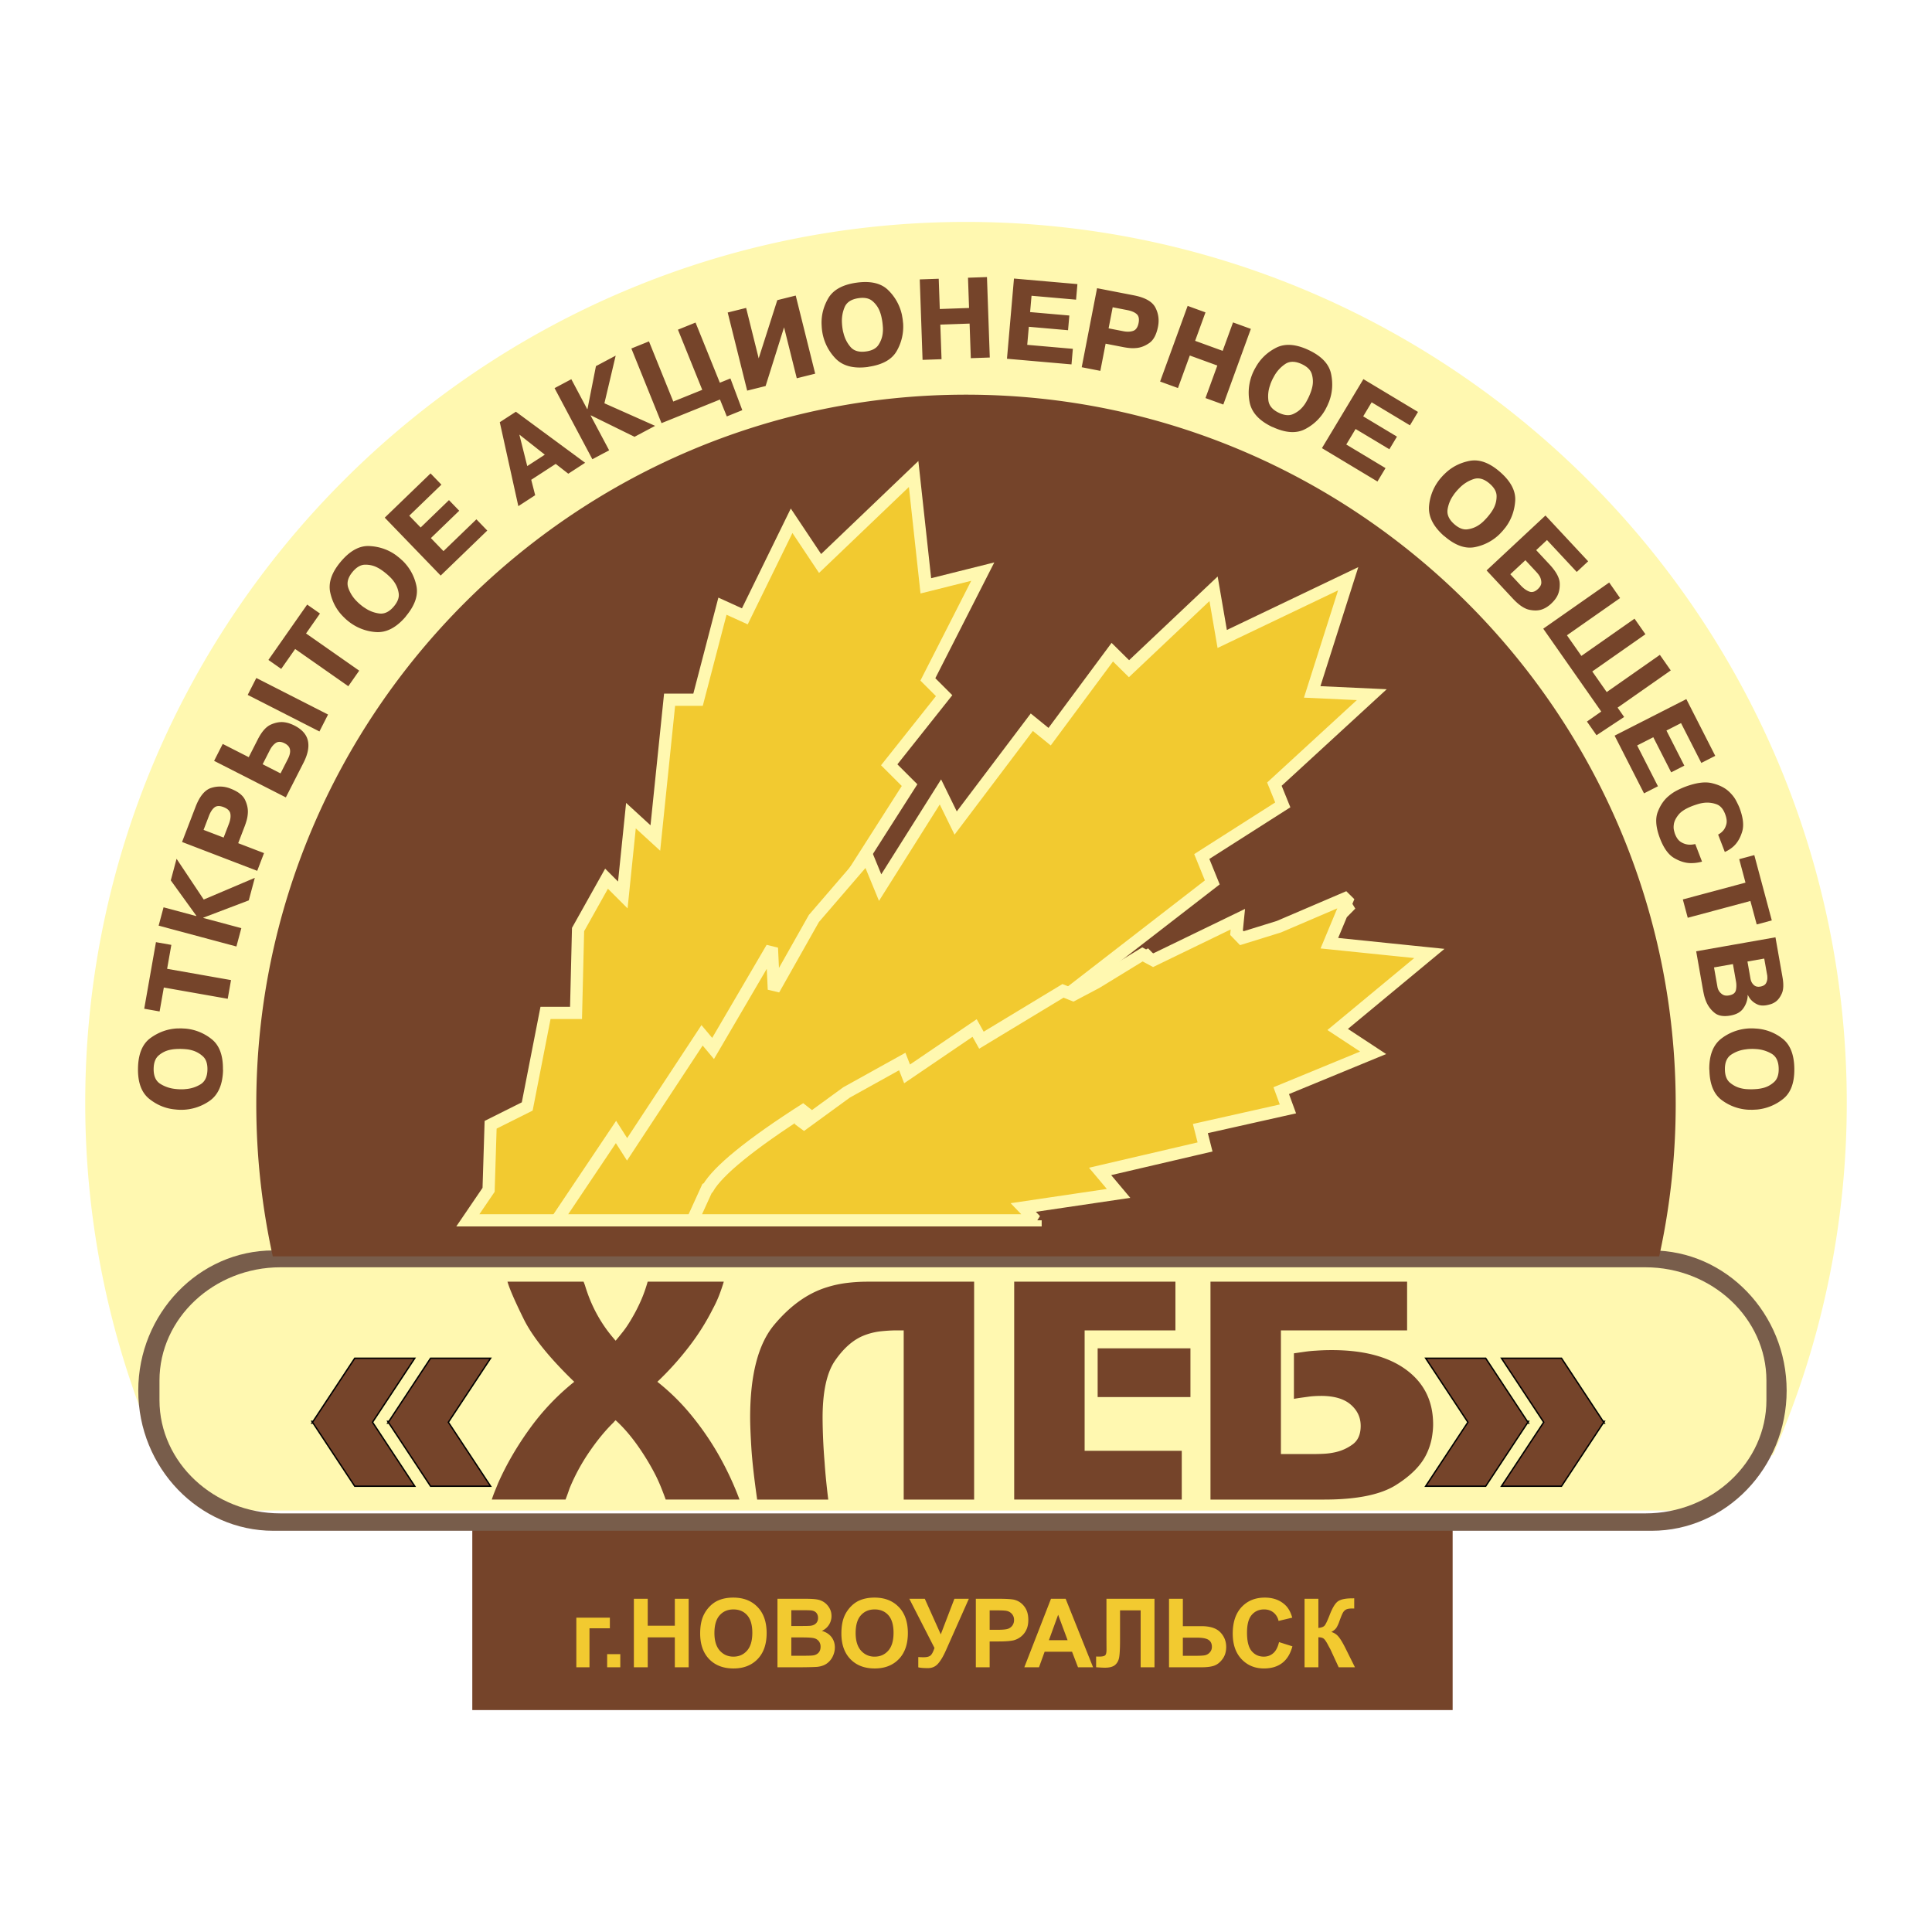
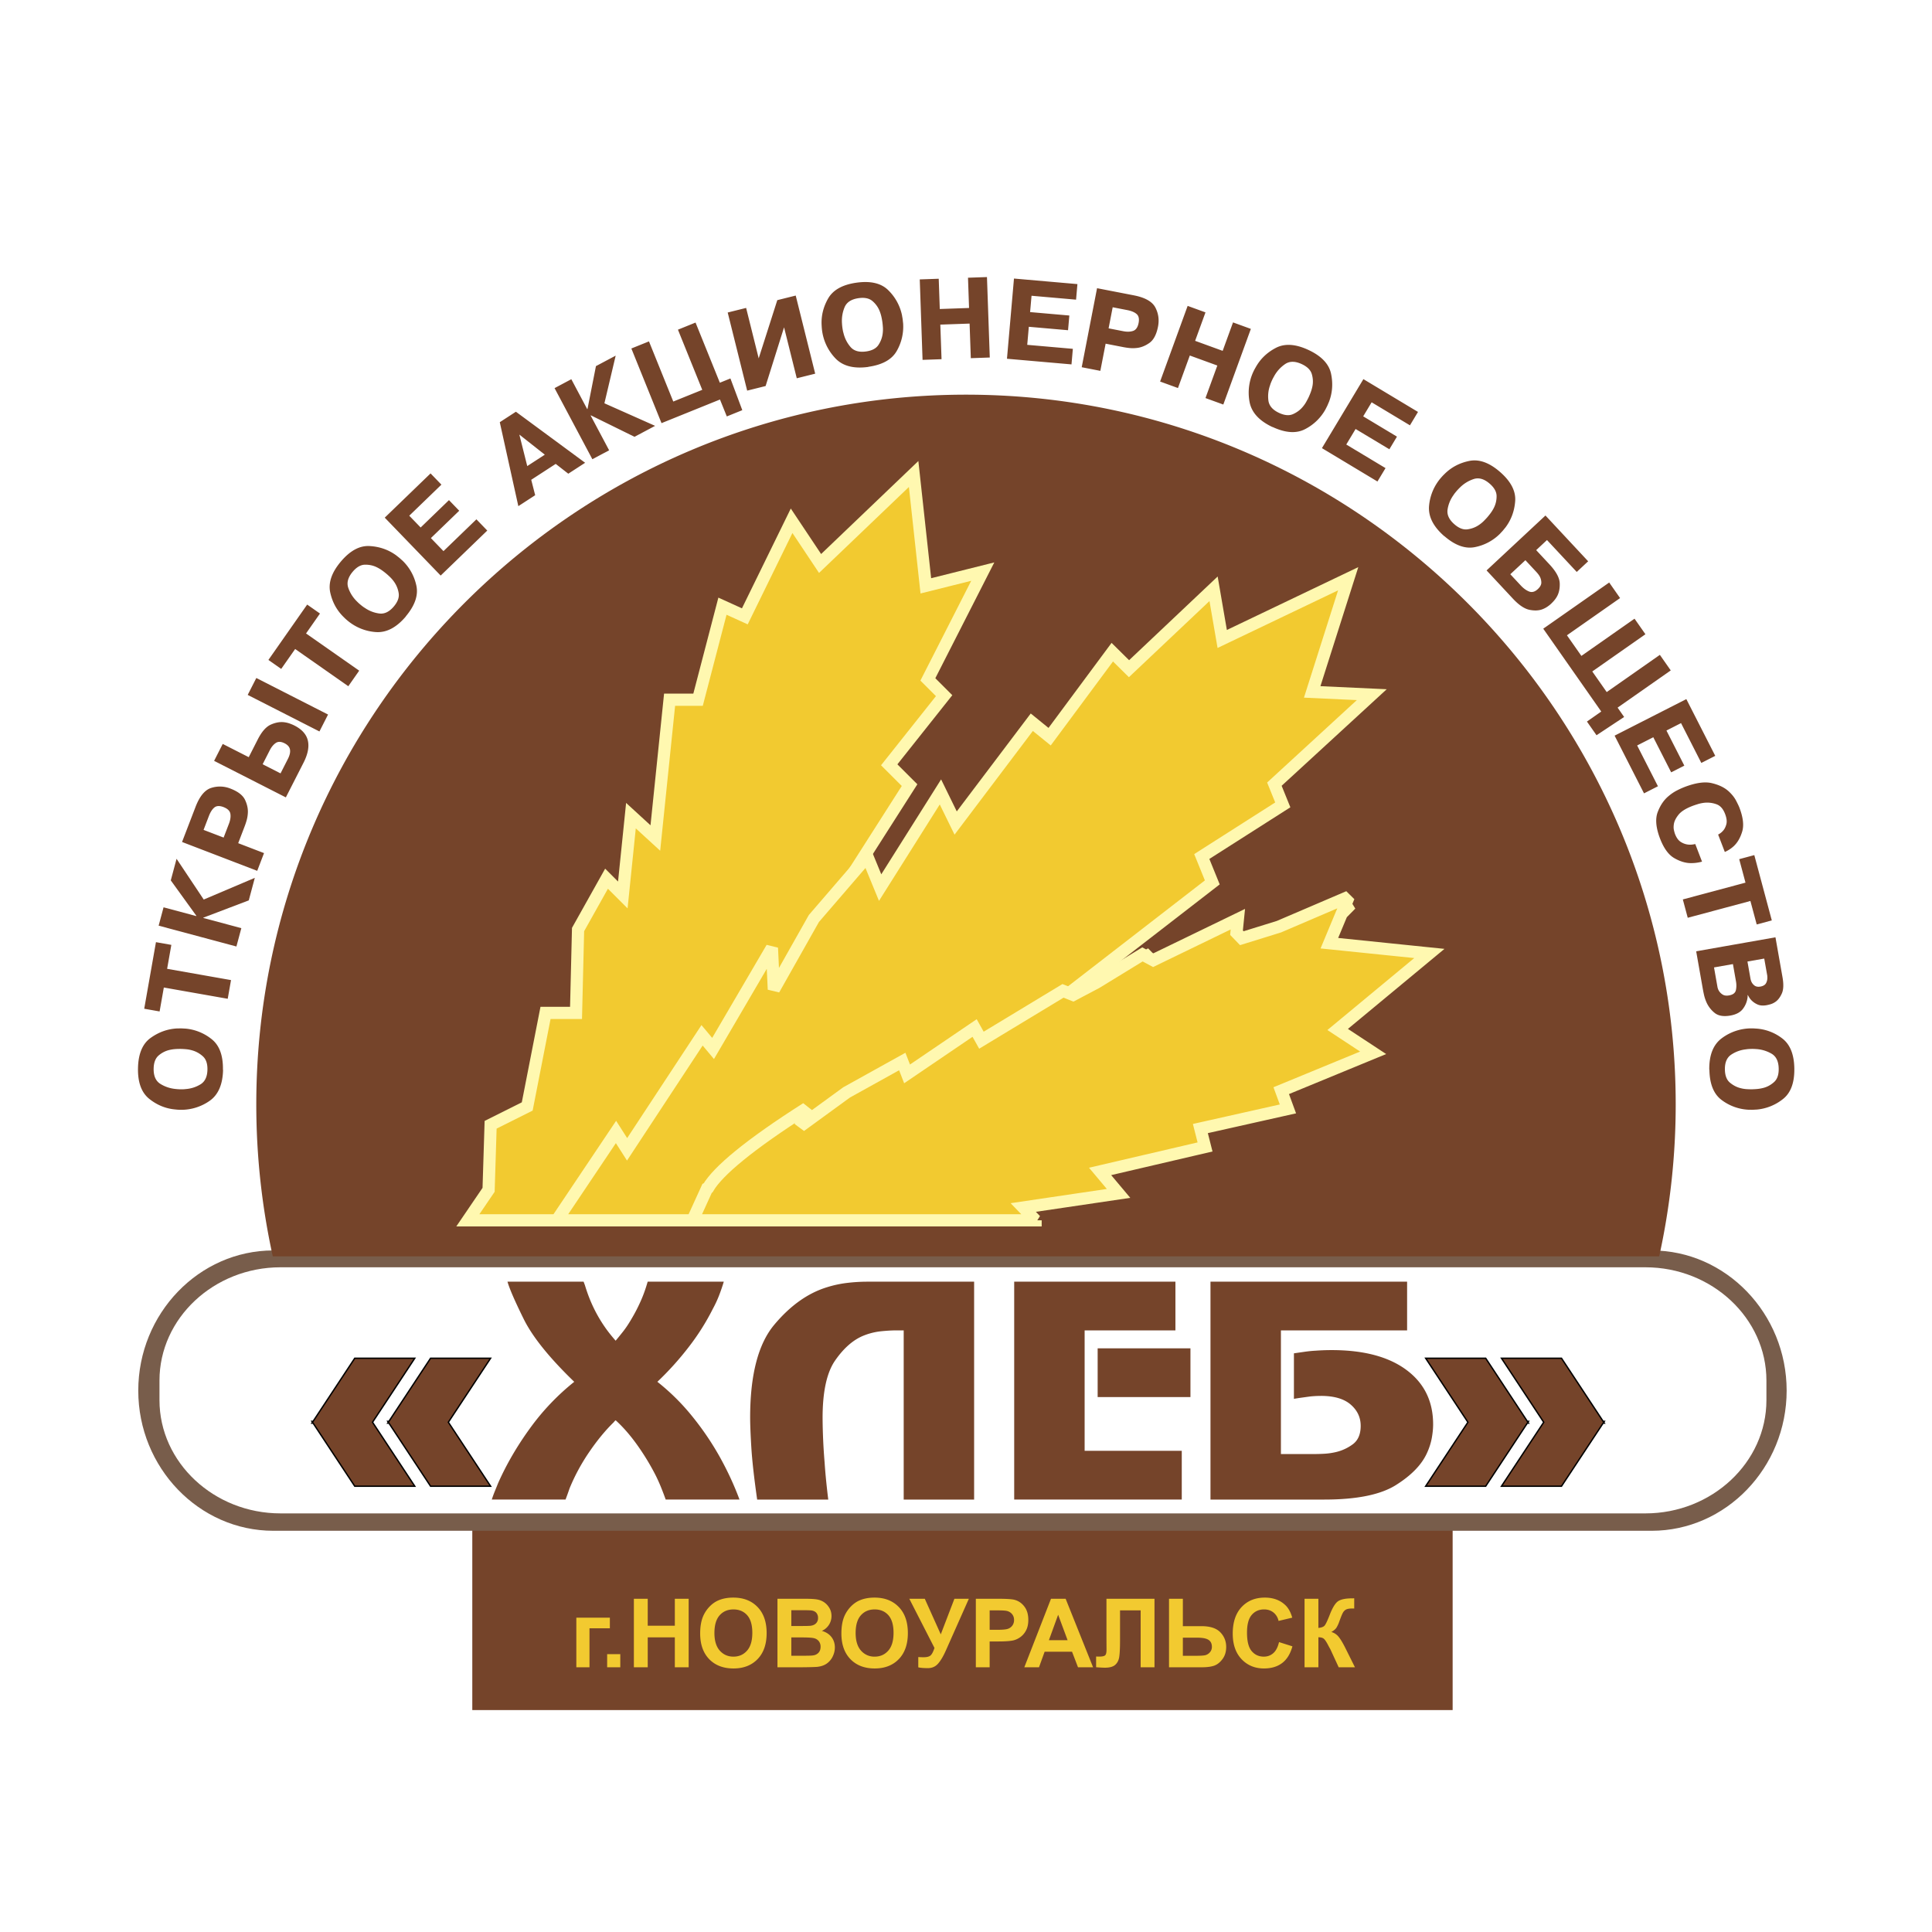
<svg xmlns="http://www.w3.org/2000/svg" width="2500" height="2500" viewBox="0 0 192.756 192.756">
  <g fill-rule="evenodd" clip-rule="evenodd">
    <path fill="#fff" d="M0 0h192.756v192.756H0V0z" />
-     <path d="M96.378 22.142c48.399 0 87.874 39.475 87.874 87.874a87.22 87.22 0 0 1-7.379 35.183h-1.242c-.41 3.1-3.076 5.513-6.275 5.513H22.572c-3.2 0-5.866-2.413-6.275-5.513h-.415a87.216 87.216 0 0 1-7.378-35.183c0-48.399 39.475-87.874 87.874-87.874z" fill="#fff8b0" />
-     <path fill="#75442a" d="M47.121 152.029h97.809v18.585H47.121v-18.585z" />
+     <path fill="#75442a" d="M47.121 152.029h97.809v18.585H47.121v-18.585" />
    <path d="M27.267 124.757h137.516c7.408 0 13.471 6.293 13.471 13.984 0 7.692-6.062 13.985-13.471 13.985H27.267c-7.41 0-13.472-6.293-13.472-13.985 0-7.691 6.062-13.984 13.472-13.984zm.719 1.681h136.176c6.641 0 12.074 5.083 12.074 11.296v1.961c0 6.213-5.434 11.296-12.074 11.296H27.986c-6.641 0-12.075-5.083-12.075-11.296v-1.961c0-6.213 5.434-11.296 12.075-11.296z" fill="#785d4b" />
    <path d="M165.539 125.346a70.58 70.58 0 0 0 1.646-15.162c0-39-31.809-70.808-70.808-70.808-39 0-70.807 31.808-70.807 70.808a70.58 70.58 0 0 0 1.645 15.162h138.324z" fill="#75442a" />
    <path d="M22.255 106.738c-.033 1.472-.488 2.509-1.364 3.11a4.934 4.934 0 0 1-3.394.844c-.951-.081-1.817-.432-2.597-1.052-.779-.62-1.157-1.637-1.132-3.052.025-1.436.443-2.446 1.255-3.031s1.698-.901 2.659-.95c.064.002.132.001.2-.002.068-.002.136-.003.2-.002.065.002.132.005.2.01.068.004.135.008.2.009a4.845 4.845 0 0 1 2.618 1.042c.787.612 1.168 1.637 1.143 3.073h.012v.001zm-1.559-.027c.011-.599-.142-1.04-.458-1.323a2.637 2.637 0 0 0-1.045-.587 3.119 3.119 0 0 0-.621-.119 7.37 7.37 0 0 0-.524-.031 7.553 7.553 0 0 0-.52.013c-.195.012-.397.04-.607.087a2.533 2.533 0 0 0-1.082.544c-.329.276-.5.717-.51 1.323-.012.729.211 1.236.672 1.522.46.286.968.455 1.523.508a4.992 4.992 0 0 0 .73.03c.09-.002.182-.01.276-.022a3.265 3.265 0 0 0 1.475-.472c.449-.275.679-.766.691-1.473zm-4.772-5.798l-1.535-.271L15.56 94l1.535.271-.421 2.388 6.375 1.125-.329 1.865-6.375-1.124-.421 2.388zm1.115-13.077l.577-2.154 2.71 4.066 5.097-2.165-.603 2.248-4.53 1.723-.008.031 3.796 1.017-.491 1.83-7.759-2.079.49-1.83 3.263.874.008-.031-2.55-3.53zm2.469-7.33c.408-1.065.931-1.697 1.568-1.897a2.833 2.833 0 0 1 1.916.069c.754.29 1.241.668 1.46 1.134.219.467.31.921.271 1.362a3.288 3.288 0 0 1-.124.701 7.048 7.048 0 0 1-.187.561l-.647 1.688 2.577.99-.679 1.769-7.5-2.879 1.345-3.498zm2.803 3.059l.532-1.384c.142-.371.189-.7.142-.989-.048-.289-.277-.512-.688-.67-.384-.147-.685-.135-.902.037-.216.172-.401.457-.554.854l-.531 1.385 2.001.767zm2.505-8.021l.909-1.785c.393-.771.829-1.262 1.309-1.471.479-.21.927-.285 1.343-.227.197.027.38.072.551.135.171.062.32.126.449.192.752.384 1.199.886 1.34 1.509.14.623-.004 1.354-.433 2.197l-1.765 3.463-7.157-3.646.86-1.688 2.594 1.321zm3.173 1.617l.732-1.438c.187-.366.257-.679.211-.938-.047-.259-.224-.466-.533-.624-.354-.18-.647-.193-.881-.036-.234.156-.436.401-.606.735l-.708 1.39 1.785.911zm-2.416-9.517l7.157 3.646-.86 1.688-7.157-3.647.86-1.687zm2.483-.906l-1.277-.895 3.868-5.524 1.277.894-1.39 1.987 5.303 3.713-1.086 1.552-5.303-3.713-1.392 1.986zm12.438-5.237c-.952 1.123-1.958 1.643-3.019 1.559a4.93 4.93 0 0 1-2.842-1.177c-.055-.046-.111-.095-.167-.146s-.108-.104-.159-.155c-.688-.663-1.14-1.48-1.356-2.452-.215-.972.131-2 1.041-3.084.923-1.1 1.884-1.623 2.883-1.566.999.056 1.887.367 2.664.935.05.042.103.083.157.125a4.305 4.305 0 0 1 .307.257c.05.047.1.091.15.133a4.862 4.862 0 0 1 1.379 2.458c.226.971-.123 2.007-1.046 3.107l.008.006zm-1.195-1.002c.385-.459.544-.898.477-1.317a2.635 2.635 0 0 0-.443-1.114 3.208 3.208 0 0 0-.407-.483 6.611 6.611 0 0 0-.801-.672 3.824 3.824 0 0 0-.527-.315c-.359-.179-.753-.265-1.183-.258s-.839.243-1.229.707c-.469.559-.614 1.094-.436 1.606s.465.963.863 1.354a4.204 4.204 0 0 0 .335.309c.072.06.144.118.215.173.071.055.147.107.229.156.441.305.923.492 1.443.562.522.07 1.01-.166 1.464-.708zm5.495-10.602l1.023 1.059-2.827 2.729 1.256 1.301 3.286-3.173 1.083 1.121-4.649 4.49-5.58-5.778 4.571-4.414 1.083 1.121-3.208 3.099 1.136 1.176 2.826-2.731zm6.677-8.818l6.908 5.092-1.68 1.091-1.255-.979-2.442 1.586.393 1.539-1.68 1.091-1.851-8.376 1.607-1.044zm2.885 4.284l-2.54-2.003.788 3.141 1.752-1.138zm5.102-8.835l1.969-1.046-1.125 4.754 5.059 2.251-2.055 1.093-4.35-2.139-.028.016 1.845 3.47-1.673.89-3.771-7.093 1.672-.89 1.585 2.982.029-.015.843-4.273zm10.606 2.366l-2.425-6.002 1.756-.71 2.425 6.002 1.054-.426 1.185 3.164-1.545.625-.682-1.687L66 42.217l-3.009-7.448 1.757-.709 2.425 6.002 2.891-1.168zm7.487-8.948l1.838-.458 1.943 7.794-1.838.458-1.268-5.084-1.841 5.859-1.839.458-1.943-7.794 1.838-.458 1.254 5.032 1.856-5.807zm9.079 6.662c-1.459.197-2.555-.089-3.286-.861a4.936 4.936 0 0 1-1.35-2.997 4.28 4.28 0 0 1-.015-.222c-.068-.952.143-1.862.633-2.729.491-.867 1.436-1.398 2.836-1.595 1.422-.2 2.486.055 3.19.765a4.884 4.884 0 0 1 1.354 2.477c.009.064.02.131.033.198a3.855 3.855 0 0 1 .055.396c.006.068.014.135.023.199a4.858 4.858 0 0 1-.62 2.75c-.482.873-1.435 1.409-2.856 1.609l.003.01zm-.217-1.544c.593-.083 1.005-.303 1.236-.66a2.63 2.63 0 0 0 .416-1.124c.028-.215.035-.426.021-.632a8.152 8.152 0 0 0-.052-.523 7.212 7.212 0 0 0-.094-.511 3.85 3.85 0 0 0-.181-.587 2.509 2.509 0 0 0-.707-.983c-.324-.283-.786-.382-1.387-.297-.722.102-1.188.402-1.398.902s-.298 1.028-.264 1.584a5.372 5.372 0 0 0 .086.725c.016.089.038.179.065.27.125.522.357.982.697 1.383s.861.552 1.562.453zm7.525.773l-1.894.066-.28-8.027 1.893-.066.105 3.019 2.921-.102-.105-3.019 1.892-.066.281 8.027-1.893.066-.121-3.451-2.921.102.122 3.451zm12.75-4.358l-.129 1.466-3.914-.342-.158 1.801 4.551.398-.135 1.553-6.438-.563.699-8.002 6.33.554-.135 1.553-4.443-.389-.143 1.629 3.915.342zm6.443-2.012c1.119.218 1.832.623 2.141 1.216.307.592.395 1.226.264 1.898-.154.793-.441 1.338-.863 1.635s-.854.465-1.293.504a3.397 3.397 0 0 1-.713 0 7.172 7.172 0 0 1-.584-.086l-1.775-.345-.527 2.711-1.859-.362 1.531-7.885 3.678.714zm-2.526 3.292l1.455.283c.391.076.723.065 1-.032.275-.097.455-.361.539-.793.078-.404.014-.698-.193-.882-.205-.183-.518-.315-.936-.397l-1.457-.283-.408 2.104zm6.92 5.955l-1.781-.648 2.748-7.548 1.779.648-1.033 2.838 2.748 1 1.033-2.838 1.779.647-2.748 7.548-1.779-.647 1.182-3.245-2.746-1-1.182 3.245zm9.43 3.893c-1.332-.628-2.094-1.465-2.287-2.512a4.946 4.946 0 0 1 .609-3.443c.461-.836 1.133-1.484 2.016-1.944.885-.46 1.967-.391 3.25.207 1.301.607 2.053 1.4 2.258 2.379s.133 1.917-.213 2.814c-.027.059-.055.12-.08.184a3.913 3.913 0 0 1-.17.364c-.031.061-.062.121-.09.179a4.868 4.868 0 0 1-2.016 1.968c-.881.47-1.971.401-3.273-.206l-.004.01zm.658-1.412c.543.253 1.01.293 1.396.12.387-.174.707-.413.961-.717.141-.165.262-.338.361-.519.1-.18.18-.336.242-.466a7.67 7.67 0 0 0 .199-.48 3.96 3.96 0 0 0 .168-.59c.08-.393.061-.796-.057-1.209-.119-.414-.453-.748-1.002-1.005-.66-.308-1.215-.31-1.664-.005a3.489 3.489 0 0 0-1.084 1.185l-.113.204a4.527 4.527 0 0 0-.098.198c-.039.085-.078.169-.111.253-.035.083-.066.17-.092.262a3.27 3.27 0 0 0-.17 1.54c.07.52.424.93 1.064 1.229zm11.762 2.367l-.758 1.262-3.369-2.024-.93 1.55 3.916 2.353-.805 1.336-5.539-3.329 4.137-6.885 5.447 3.273-.803 1.336-3.822-2.297-.842 1.401 3.368 2.024zm4.711 9.924c-1.107-.971-1.609-1.986-1.506-3.044a4.927 4.927 0 0 1 1.227-2.821c.047-.055.098-.109.148-.164.053-.055.105-.107.158-.157.674-.676 1.5-1.114 2.475-1.312.977-.199 1.998.166 3.066 1.094 1.084.942 1.588 1.912 1.516 2.91-.074.998-.4 1.88-.98 2.647a4.238 4.238 0 0 0-.129.155 3.686 3.686 0 0 1-.262.302 3.08 3.08 0 0 0-.137.148 4.854 4.854 0 0 1-2.48 1.336c-.975.208-2.004-.158-3.088-1.1l-.008.006zm1.023-1.176c.451.393.887.56 1.309.5.42-.06.793-.202 1.121-.424.18-.12.344-.253.49-.398.145-.146.266-.273.361-.382.098-.114.207-.25.324-.406a3.84 3.84 0 0 0 .324-.521 2.53 2.53 0 0 0 .277-1.179c0-.429-.227-.843-.686-1.241-.549-.479-1.082-.633-1.598-.464a3.474 3.474 0 0 0-1.369.84 6.359 6.359 0 0 0-.314.329c-.061.071-.119.142-.176.212a2.41 2.41 0 0 0-.162.226 3.308 3.308 0 0 0-.586 1.434c-.076.518.15 1.01.685 1.474zm8.157 2.576l1.328 1.425c.654.702.994 1.325 1.02 1.87.023.544-.078 1.007-.307 1.387-.08.135-.172.26-.273.374-.1.114-.199.215-.293.304-.1.094-.221.189-.363.286a2.326 2.326 0 0 1-.482.251c-.363.141-.797.16-1.301.058-.504-.102-1.057-.475-1.658-1.119l-2.621-2.811 5.875-5.479 4.26 4.568-1.139 1.063-2.969-3.183-1.077 1.006zm-2.582 2.406l1.049 1.125c.271.29.549.49.834.6.283.109.572.029.861-.242.238-.221.354-.44.35-.658a1.315 1.315 0 0 0-.145-.583c-.059-.104-.121-.198-.189-.282s-.127-.152-.178-.205l-1.076-1.156-1.506 1.401zm7.091 8.147l5.303-3.713 1.086 1.552-5.303 3.713 1.441 2.057 5.303-3.713 1.086 1.552-5.303 3.713.652.932-2.754 1.823-.957-1.366 1.428-1-5.787-8.265 6.58-4.607 1.086 1.552-5.303 3.713 1.442 2.057zm10.27 10.948l-1.312.668-1.783-3.501-1.611.821 2.074 4.07-1.389.708-2.934-5.758 7.156-3.646 2.885 5.662-1.389.707-2.025-3.974-1.455.742 1.783 3.501zm1.767 9.579a4.023 4.023 0 0 1-1.138.147c-.527-.006-1.076-.175-1.643-.505-.568-.331-1.037-.979-1.408-1.942-.412-1.078-.492-1.958-.236-2.64.258-.682.623-1.219 1.1-1.61.268-.227.545-.412.83-.556a7.9 7.9 0 0 1 .74-.336c1.119-.429 2.033-.559 2.744-.387.711.171 1.271.445 1.678.822.324.301.568.609.732.925s.271.541.324.676c.375.977.471 1.775.287 2.395-.184.619-.463 1.105-.838 1.458a3.174 3.174 0 0 1-.447.346 3.608 3.608 0 0 1-.451.243l-.668-1.738a1.59 1.59 0 0 0 .466-.354c.156-.16.271-.38.35-.661s.037-.631-.125-1.048c-.193-.505-.479-.825-.854-.959a2.713 2.713 0 0 0-1.129-.158 3.566 3.566 0 0 0-.748.148c-.232.073-.404.132-.52.176-.66.254-1.121.543-1.383.867-.262.325-.418.632-.469.923-.039.239-.039.449.004.63s.076.302.1.362c.148.391.344.66.582.809a1.7 1.7 0 0 0 1.139.263c.133-.016.234-.034.305-.053l.676 1.757zm3.709-.248l1.506-.404 1.746 6.515-1.506.403-.629-2.342-6.252 1.676-.49-1.83 6.252-1.675-.627-2.343zm4.319 11.773c.125.704.104 1.244-.064 1.622s-.377.654-.623.83c-.17.118-.338.2-.502.248a4.062 4.062 0 0 1-.395.097c-.363.064-.668.039-.914-.075a1.928 1.928 0 0 1-.602-.416 1.6 1.6 0 0 1-.219-.28 2.99 2.99 0 0 1-.137-.24l-.021.004a.66.66 0 0 0 0 .089c0 .028 0 .059-.002.088a2.335 2.335 0 0 1-.436 1.148c-.256.372-.684.609-1.281.715-.689.122-1.219.03-1.586-.274a2.815 2.815 0 0 1-.818-1.082 4.012 4.012 0 0 1-.227-.691 13.75 13.75 0 0 1-.119-.589l-.666-3.774 7.91-1.395.702 3.975zm-6.832-.971l.342 1.94c.01.057.027.122.051.194a1.108 1.108 0 0 0 .474.577c.16.1.373.127.637.08.391-.069.615-.243.678-.521.061-.278.064-.57.01-.876-.002-.007-.002-.013-.004-.016 0-.004 0-.009-.002-.017l-.299-1.694-1.887.333zm3.336-.588l.305 1.727.025.106c.01.034.021.069.035.104.059.173.166.32.318.443.154.123.355.163.604.119.299-.053.494-.179.588-.379.094-.199.129-.406.104-.623a.206.206 0 0 0 0-.07l-.014-.08-.291-1.642-1.674.295zm-3.809 10.805c-.02-1.473.398-2.524 1.254-3.157a4.942 4.942 0 0 1 3.362-.962 4.736 4.736 0 0 1 2.631.961c.803.592 1.215 1.596 1.238 3.01.025 1.436-.357 2.461-1.146 3.073a4.89 4.89 0 0 1-2.625 1.042c-.064.001-.131.004-.199.009a3.535 3.535 0 0 1-.4.007 4.58 4.58 0 0 0-.201-.002 4.845 4.845 0 0 1-2.652-.949c-.809-.586-1.225-1.596-1.25-3.032h-.012zm1.559-.027c.01.599.178 1.034.504 1.307.326.271.682.455 1.064.549.211.055.42.087.625.098.205.012.381.016.525.013.152-.003.324-.013.52-.03a3.85 3.85 0 0 0 .604-.108c.389-.101.742-.294 1.062-.581s.475-.734.463-1.34c-.012-.729-.254-1.229-.725-1.498a3.45 3.45 0 0 0-1.539-.455 4.88 4.88 0 0 0-.455-.014 7.938 7.938 0 0 0-.275.01c-.09.006-.182.017-.275.032-.533.06-1.02.234-1.459.523s-.653.786-.639 1.494zM66.417 149.611a34.52 34.52 0 0 0-.433-1.143 17.217 17.217 0 0 0-.533-1.201c-.533-1.055-1.149-2.075-1.849-3.062s-1.426-1.821-2.181-2.506c-.022.021-.05.045-.083.074s-.061.063-.083.103c-.844.82-1.666 1.816-2.465 2.988a19.632 19.632 0 0 0-1.965 3.633 28.71 28.71 0 0 1-.4 1.113h-7.36c.089-.273.189-.547.3-.82l.333-.82c.821-1.855 1.876-3.672 3.164-5.449a23.72 23.72 0 0 1 4.43-4.658c-2.487-2.402-4.168-4.492-5.045-6.271-.877-1.777-1.416-3.018-1.616-3.721h7.594l.066.176.067.177c.178.586.372 1.127.583 1.625a14.272 14.272 0 0 0 1.498 2.682c.278.391.605.8.983 1.23.2-.235.449-.542.75-.923.3-.381.604-.846.915-1.392.289-.489.566-1.03.833-1.627.267-.595.5-1.245.699-1.948h7.594c-.133.449-.289.904-.466 1.363-.177.458-.389.912-.633 1.361a23.239 23.239 0 0 1-2.398 3.795 30.15 30.15 0 0 1-3.13 3.472 21.964 21.964 0 0 1 3.546 3.53 28.523 28.523 0 0 1 2.715 4.028c.399.723.76 1.436 1.082 2.139.322.703.605 1.387.85 2.051h-7.362v.001zm22.914-16.876c-.377 0-.86.029-1.449.088a6.527 6.527 0 0 0-1.815.47c-.999.429-1.915 1.245-2.748 2.446-.833 1.201-1.249 3.11-1.249 5.728a57.687 57.687 0 0 0 .2 4.424c.044.664.1 1.318.167 1.963.066.645.133 1.23.199 1.758h-7.094c-.311-2.188-.505-3.931-.583-5.229-.078-1.299-.117-2.28-.117-2.944 0-4.258.799-7.344 2.398-9.259 1.599-1.914 3.353-3.164 5.262-3.75a11.093 11.093 0 0 1 2.065-.439 17.204 17.204 0 0 1 1.931-.117h10.69v21.739h-7.026v-16.876h-.831v-.002zm27.942 0h-9.059v12.013h9.691v4.863h-16.719v-21.739h16.086v4.863h.001zm1.498 6.652h-9.258v-4.864h9.258v4.864zm21.616-11.515v4.863h-12.59v12.335h3.43c.246 0 .545-.01.9-.029s.711-.068 1.066-.146c.643-.137 1.23-.4 1.764-.791s.799-1.006.799-1.846-.332-1.548-.998-2.124-1.654-.864-2.965-.864a10.398 10.398 0 0 0-1.098.059l-.85.117c-.278.039-.527.078-.75.117v-4.541c.4-.059.771-.112 1.115-.161.346-.049.695-.084 1.049-.103a22.016 22.016 0 0 1 1.599-.059c3.197 0 5.684.659 7.459 1.978 1.777 1.318 2.666 3.13 2.666 5.435 0 .41-.045.864-.133 1.362a6.36 6.36 0 0 1-.5 1.538c-.533 1.152-1.566 2.207-3.098 3.164s-3.908 1.436-7.127 1.436H120.77v-21.739h19.617v-.001z" fill="#75442a" />
    <path d="M42.957 135.513h5.989l-4.214 6.383 4.214 6.383h-5.989l-4.156-6.295h-.116l.058-.088-.058-.088h.116l4.156-6.295zm-7.564 0h5.988l-4.214 6.383 4.214 6.383h-5.988l-4.156-6.295h-.116l.058-.088-.058-.088h.116l4.156-6.295zM148.229 135.513h-5.99l4.215 6.383-4.215 6.383h5.99l4.154-6.295h.117l-.059-.088.059-.088h-.117l-4.154-6.295zm7.562 0h-5.988l4.215 6.383-4.215 6.383h5.988l4.156-6.295h.117l-.059-.088.059-.088h-.117l-4.156-6.295z" fill="#75442a" stroke="#000" stroke-width=".138" stroke-miterlimit="2.613" />
    <path d="M57.502 161.394h3.344v1.059h-2.033v3.894h-1.312v-4.953h.001zm3.074 4.952v-1.311h1.31v1.311h-1.31zm2.666 0v-6.837h1.382v2.69h2.704v-2.69h1.38v6.837h-1.38v-2.989h-2.704v2.989h-1.382zm6.614-3.376c0-.697.104-1.281.312-1.754.156-.348.368-.661.637-.938.269-.275.563-.48.883-.614.427-.182.917-.271 1.475-.271 1.007 0 1.813.312 2.418.938.604.624.907 1.493.907 2.605 0 1.105-.301 1.968-.901 2.592-.6.622-1.402.935-2.405.935-1.017 0-1.825-.311-2.426-.93-.6-.622-.9-1.476-.9-2.563zm1.422-.047c0 .774.18 1.361.536 1.761.358.399.812.599 1.363.599.549 0 1.001-.197 1.354-.596.352-.396.528-.989.528-1.782 0-.783-.171-1.367-.514-1.755-.344-.385-.8-.577-1.369-.577-.57 0-1.029.195-1.377.586-.346.389-.521.977-.521 1.764zm6.29-3.414h2.733c.541 0 .946.022 1.211.068.266.045.503.139.713.281.21.144.384.333.524.572.14.237.21.504.21.799a1.613 1.613 0 0 1-.96 1.484c.416.121.737.328.96.62.224.292.335.636.335 1.031 0 .311-.072.612-.216.907a1.83 1.83 0 0 1-.592.703c-.25.175-.559.283-.926.325-.229.023-.785.04-1.665.046h-2.328v-6.836h.001zm1.382 1.138v1.58h.904c.538 0 .872-.008 1.003-.023.236-.027.422-.108.557-.244a.722.722 0 0 0 .202-.535.761.761 0 0 0-.173-.516c-.118-.132-.292-.211-.521-.238-.137-.016-.53-.023-1.18-.023h-.792v-.001zm0 2.719v1.827h1.277c.498 0 .813-.013.947-.042a.854.854 0 0 0 .501-.271c.129-.146.194-.34.194-.581a.9.9 0 0 0-.149-.522.845.845 0 0 0-.432-.313c-.188-.065-.597-.097-1.224-.097H78.95v-.001zm4.996-.396c0-.697.104-1.281.312-1.754.156-.348.368-.661.637-.938.27-.275.563-.48.884-.614.427-.182.917-.271 1.474-.271 1.007 0 1.813.312 2.418.938.605.624.907 1.493.907 2.605 0 1.105-.301 1.968-.901 2.592-.6.622-1.402.935-2.405.935-1.018 0-1.826-.311-2.426-.93-.601-.622-.9-1.476-.9-2.563zm1.421-.047c0 .774.18 1.361.537 1.761a1.75 1.75 0 0 0 1.362.599c.549 0 1.001-.197 1.355-.596.352-.396.528-.989.528-1.782 0-.783-.172-1.367-.514-1.755-.344-.385-.801-.577-1.369-.577-.57 0-1.028.195-1.377.586-.347.389-.522.977-.522 1.764zm5.355-3.414h1.544l1.595 3.55 1.361-3.55h1.441l-2.309 5.195c-.252.562-.508.99-.769 1.285-.261.293-.599.44-1.012.44-.408 0-.726-.026-.956-.079v-1.026c.196.013.373.019.53.019.322 0 .551-.059.689-.175.138-.116.27-.368.397-.753l-2.511-4.906zm6.637 6.837v-6.837h2.213c.84 0 1.387.035 1.643.104.391.102.721.324.984.669.264.343.396.787.396 1.33 0 .421-.076.774-.229 1.059a1.892 1.892 0 0 1-.582.675 1.966 1.966 0 0 1-.715.323c-.328.065-.807.099-1.432.099h-.9v2.579h-1.378v-.001zm1.379-5.68v1.939h.756c.543 0 .908-.035 1.092-.107a.917.917 0 0 0 .432-.336.916.916 0 0 0 .154-.531.88.88 0 0 0-.219-.616.955.955 0 0 0-.555-.303c-.164-.031-.496-.046-.992-.046h-.668zm10.319 5.68h-1.504l-.596-1.554h-2.734l-.562 1.554h-1.465l2.662-6.837h1.461l2.738 6.837zm-2.543-2.704l-.943-2.538-.922 2.538h1.865zm3.879-4.133h4.791v6.837h-1.381v-5.68h-2.057v2.92c0 .835-.029 1.42-.084 1.751-.057.331-.193.589-.408.773-.217.185-.553.276-1.016.276-.16 0-.455-.014-.879-.046v-1.068l.307.005c.289 0 .484-.038.582-.116.1-.078.15-.269.15-.574l-.006-1.175v-3.903h.001zm6.24 0h1.381v2.733h1.846c.871 0 1.502.204 1.891.611.393.407.586.895.586 1.464 0 .467-.117.863-.354 1.189s-.506.548-.809.664-.74.175-1.314.175h-3.227v-6.836zm1.381 5.689h1.344c.434 0 .736-.021.904-.062a.897.897 0 0 0 .449-.286.798.798 0 0 0 .199-.551c0-.313-.113-.545-.338-.691-.225-.146-.611-.218-1.154-.218h-1.404v1.808zm9.595-1.366l1.336.423c-.205.747-.545 1.302-1.023 1.664-.475.361-1.082.543-1.816.543-.906 0-1.652-.311-2.238-.93-.584-.621-.877-1.469-.877-2.544 0-1.138.295-2.021.883-2.651.588-.629 1.359-.944 2.318-.944.834 0 1.514.247 2.037.741.312.292.545.712.699 1.26l-1.367.326a1.44 1.44 0 0 0-.506-.84c-.256-.206-.568-.308-.934-.308-.508 0-.92.182-1.234.546-.314.363-.473.952-.473 1.767 0 .864.154 1.48.467 1.847.311.368.715.551 1.211.551.367 0 .684-.116.947-.35.264-.233.453-.601.57-1.101zm2.545-4.323h1.381v2.91c.309-.031.516-.11.625-.237.107-.128.277-.482.504-1.063.285-.74.574-1.2.861-1.381s.748-.271 1.385-.271l.201-.004v1.02l-.195-.004c-.281 0-.488.034-.619.104s-.238.177-.316.32c-.082.143-.201.437-.361.882a3.242 3.242 0 0 1-.271.592c-.1.158-.271.308-.521.447.309.088.562.263.764.527s.42.638.658 1.119l.934 1.875h-1.623l-.816-1.767a2.265 2.265 0 0 0-.078-.145 10.683 10.683 0 0 1-.174-.322c-.176-.336-.322-.546-.436-.63-.113-.085-.287-.128-.52-.131v2.994h-1.381v-6.835h-.002z" fill="#f2ca30" />
    <path fill="#f2ca30" stroke="#fff8b0" stroke-width="1.22" stroke-miterlimit="2.613" d="M46.678 121.751l2.069-3.041.202-6.492 3.652-1.826 1.826-9.334h3.043l.203-8.319 2.841-5.072 1.623 1.623.812-7.913 2.434 2.231 1.421-13.796h2.84l2.435-9.333 2.232 1.014 4.667-9.536 2.84 4.261 9.334-8.927 1.217 11.158 5.68-1.42-5.477 10.755 1.623 1.622-5.479 6.899 2.03 2.028-27.702 43.418H46.678z" />
    <path fill="#f2ca30" stroke="#fff8b0" stroke-width="1.22" stroke-miterlimit="2.613" d="M55.548 121.751l5.91-8.814 1.106 1.732 7.481-11.375 1.099 1.311 5.869-10.029.195 4.14 3.993-7.077 5.333-6.191 1.277 3.107 6.016-9.545 1.519 3.104 7.597-10.058 1.778 1.443 6.252-8.431 1.668 1.648 8.437-7.974.863 5.008 12.569-6.01-3.592 11.292 5.945.275-9.717 8.928.838 2.068-8.082 5.152 1.049 2.583-43.577 33.713H55.548z" />
    <path d="M103.32 121.751l-1.229-1.278 9.508-1.407-1.842-2.192 10.471-2.442-.467-1.837 8.736-1.959-.668-1.821 9.17-3.777-3.539-2.328 9.148-7.583-9.977-1.024 1.225-2.937.928-.943-.613.191.389-.938-6.965 2.981-3.697 1.147-.531-.549.135-1.348-8.445 4.092-.443-.239-.186-.191-.086.045-.357-.193-4.582 2.805-2.338 1.235-1.008-.403-8.139 4.923-.68-1.216-6.738 4.577-.48-1.235-5.551 3.081-4.608 3.357.604-1.765c-5.703 3.629-8.841 6.262-9.818 7.932l-.097.051-1.453 3.189h34.223v-.001z" fill="#f2ca30" stroke="#fff8b0" stroke-width="1.22" stroke-miterlimit="2.613" />
  </g>
</svg>